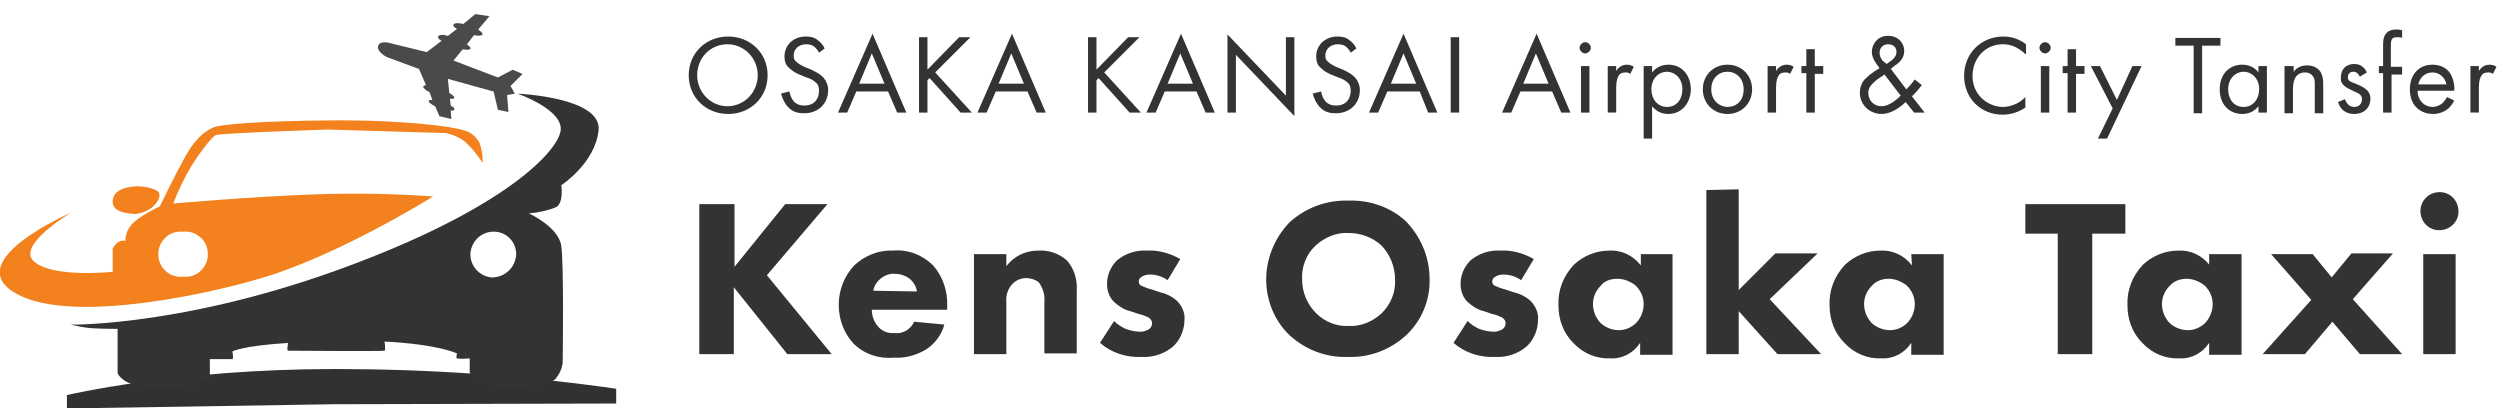
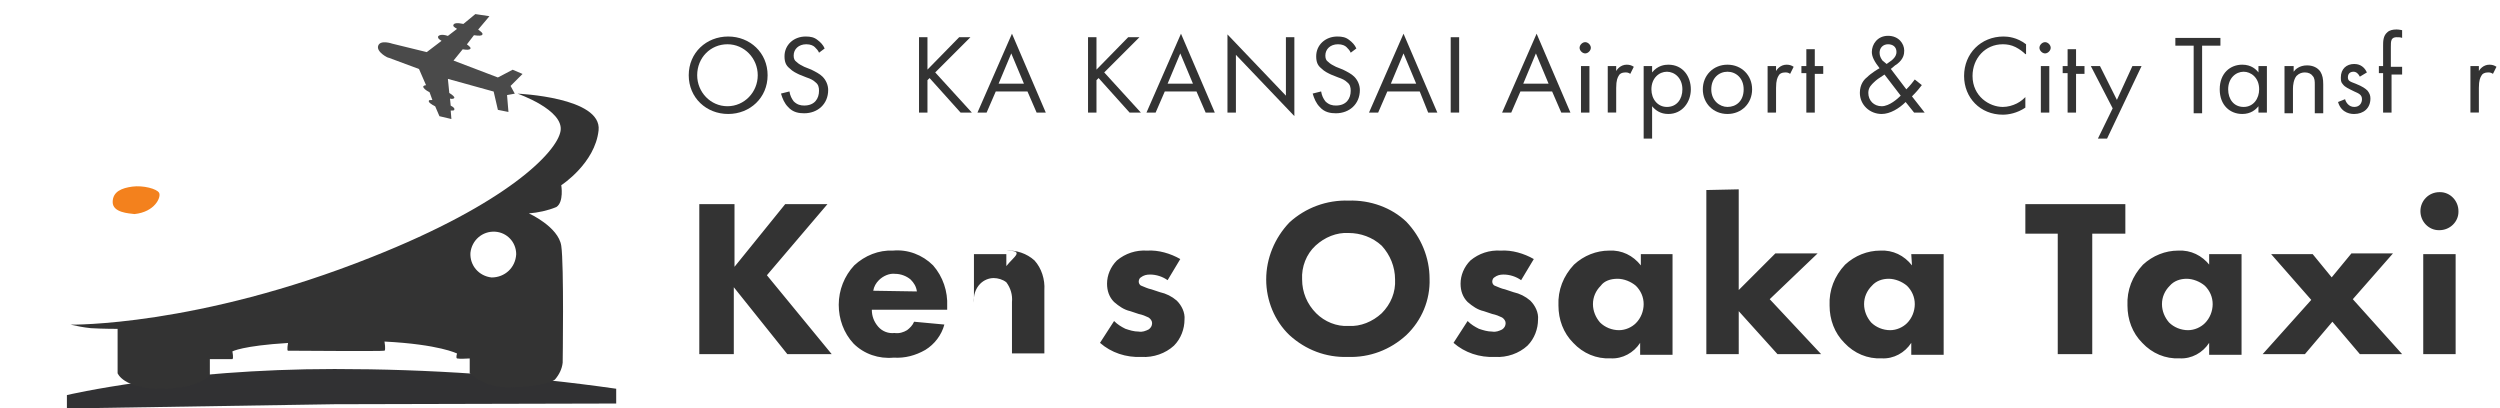
<svg xmlns="http://www.w3.org/2000/svg" version="1.1" id="Logo" x="0px" y="0px" viewBox="0 0 355 58" style="enable-background:new 0 0 355 58;" xml:space="preserve">
  <style type="text/css">
	.st0{fill:#333333;}
	.st1{enable-background:new    ;}
	.st2{fill:#313133;}
	.st3{fill:#F3811D;}
	.st4{fill:#4A4A4A;}
</style>
  <g id="logo-text" transform="translate(97 42.385)">
-     <path id="パス_1608" class="st0" d="M7.3-13.4H2.3V7.9h4.9v-9.5l7.6,9.5h6.3L11.9-3.3l8.6-10.1h-6L7.3-4.5L7.3-13.4z M27-1.1   c0.1-0.6,0.4-1.1,0.8-1.5c0.6-0.6,1.5-1,2.3-0.9c0.8,0,1.6,0.3,2.2,0.8c0.5,0.5,0.8,1,0.9,1.7L27-1.1z M37.5,1.1   c0.1-2.1-0.6-4.2-2-5.8c-1.5-1.5-3.6-2.3-5.7-2.1c-2-0.1-4,0.7-5.5,2.1c-1.4,1.5-2.2,3.5-2.2,5.6c0,2,0.7,4,2.1,5.5   c1.5,1.5,3.6,2.2,5.7,2c1.6,0.1,3.1-0.3,4.5-1.1c1.3-0.8,2.3-2.1,2.7-3.6l-4.3-0.4c-0.2,0.5-0.6,0.9-1,1.2C31.3,4.8,30.7,5,30,4.9   C29.2,5,28.3,4.7,27.7,4c-0.6-0.7-0.9-1.5-0.9-2.4h10.7L37.5,1.1z M41.3,7.9h4.6V0.6c-0.1-1,0.2-2,0.9-2.7c0.5-0.5,1.2-0.8,1.9-0.8   c0.6,0,1.3,0.2,1.8,0.6c0.6,0.8,0.9,1.8,0.8,2.8v7.3h4.6v-9c0.1-1.5-0.4-3.1-1.4-4.2c-1.1-1-2.6-1.5-4.1-1.4   C48.6-6.8,47-6,45.9-4.6v-1.7h-4.6V7.9z M70.6-5.6c-1.4-0.8-3.1-1.3-4.7-1.2c-1.6-0.1-3.1,0.4-4.3,1.4c-0.9,0.9-1.4,2.1-1.4,3.3   c0,1,0.3,1.9,1,2.6c0.7,0.6,1.4,1.1,2.3,1.3l1.2,0.4c0.5,0.1,1,0.3,1.4,0.5c0.3,0.2,0.5,0.5,0.5,0.8c0,0.4-0.2,0.7-0.5,0.9   c-0.4,0.2-0.9,0.4-1.4,0.3c-0.7,0-1.3-0.2-1.9-0.4c-0.6-0.3-1.1-0.6-1.6-1.1l-2,3.1c1.6,1.4,3.7,2.1,5.9,2c1.7,0.1,3.4-0.5,4.6-1.6   c1-1,1.5-2.4,1.5-3.7c0.1-1-0.4-2-1.1-2.7c-0.7-0.6-1.5-1-2.4-1.2l-1.2-0.4c-0.5-0.1-0.9-0.3-1.4-0.5c-0.3-0.1-0.4-0.4-0.4-0.6   c0-0.2,0.1-0.5,0.3-0.6c0.4-0.3,0.8-0.4,1.3-0.4c0.9,0,1.8,0.3,2.5,0.8L70.6-5.6z M94.5-13.9c-3.1-0.1-6.1,1-8.4,3.1   c-2.1,2.2-3.3,5.1-3.3,8.1c0,3,1.2,5.9,3.3,7.9c2.3,2.1,5.2,3.2,8.3,3.1c3.1,0.1,6-1,8.3-3.1c2.2-2.1,3.4-5,3.3-8   c0-3-1.2-5.9-3.3-8.1C100.6-12.9,97.6-14,94.5-13.9L94.5-13.9z M94.5-9.3c1.7,0,3.4,0.6,4.7,1.8c1.2,1.3,1.9,3,1.9,4.8   c0.1,1.8-0.6,3.5-1.9,4.8c-1.3,1.2-3,1.9-4.7,1.8c-1.7,0.1-3.4-0.6-4.6-1.8c-1.3-1.3-2-3-2-4.8c-0.1-1.8,0.6-3.6,1.9-4.8   C91.1-8.7,92.8-9.4,94.5-9.3z M120.8-5.6c-1.4-0.8-3.1-1.3-4.7-1.2c-1.6-0.1-3.1,0.4-4.3,1.4c-0.9,0.9-1.4,2.1-1.4,3.3   c0,1,0.3,1.9,1,2.6c0.7,0.6,1.4,1.1,2.3,1.3l1.2,0.4c0.5,0.1,1,0.3,1.4,0.5c0.3,0.2,0.5,0.5,0.5,0.8c0,0.4-0.2,0.7-0.5,0.9   c-0.4,0.2-0.9,0.4-1.4,0.3c-0.7,0-1.3-0.2-1.9-0.4c-0.6-0.3-1.1-0.6-1.6-1.1l-2,3.1c1.6,1.4,3.7,2.1,5.9,2c1.7,0.1,3.4-0.5,4.6-1.6   c1-1,1.5-2.4,1.5-3.7c0.1-1-0.4-2-1.1-2.7c-0.7-0.6-1.5-1-2.4-1.2l-1.2-0.4c-0.5-0.1-0.9-0.3-1.4-0.5c-0.3-0.1-0.4-0.4-0.4-0.6   c0-0.2,0.1-0.5,0.3-0.6c0.4-0.3,0.8-0.4,1.3-0.4c0.9,0,1.8,0.3,2.5,0.8L120.8-5.6z M136-4.7c-1.1-1.4-2.7-2.2-4.5-2.1   c-1.8,0-3.6,0.7-5,2c-1.5,1.6-2.3,3.6-2.2,5.8c0,2,0.7,3.9,2.1,5.3c1.4,1.5,3.3,2.3,5.3,2.2c1.7,0.1,3.3-0.8,4.2-2.2v1.7h4.6V-6.3   H136V-4.7z M132.7-2.8c0.9,0,1.9,0.4,2.6,1c0.7,0.7,1.1,1.6,1.1,2.6c0,1-0.4,2-1.1,2.7c-0.6,0.6-1.5,1-2.4,1c-1,0-2-0.4-2.7-1.1   c-0.6-0.7-1-1.6-1-2.6c0-1,0.4-1.9,1.1-2.6C130.8-2.5,131.7-2.8,132.7-2.8z M145.3-15.4V7.9h4.6V1.8l5.5,6.1h6.2l-7.3-7.8l6.8-6.5   h-6l-5.2,5.2v-14.3L145.3-15.4z M174.5-4.7c-1.1-1.4-2.7-2.2-4.5-2.1c-1.8,0-3.6,0.7-5,2c-1.5,1.6-2.3,3.6-2.2,5.8   c0,2,0.7,3.9,2.1,5.3c1.4,1.5,3.3,2.3,5.3,2.2c1.7,0.1,3.3-0.8,4.2-2.2v1.7h4.6V-6.3h-4.6L174.5-4.7z M171.2-2.8   c0.9,0,1.9,0.4,2.6,1c0.7,0.7,1.1,1.6,1.1,2.6c0,1-0.4,2-1.1,2.7c-0.6,0.6-1.5,1-2.4,1c-1,0-2-0.4-2.7-1.1c-0.6-0.7-1-1.6-1-2.6   c0-1,0.4-1.9,1.1-2.6C169.4-2.5,170.3-2.8,171.2-2.8z M204.8-9.2v-4.2h-14.2v4.2h4.6V7.9h4.9V-9.2H204.8z M216.8-4.7   c-1.1-1.4-2.7-2.2-4.5-2.1c-1.8,0-3.6,0.7-5,2c-1.5,1.6-2.3,3.6-2.2,5.8c0,2,0.7,3.9,2.1,5.3c1.4,1.5,3.3,2.3,5.3,2.2   c1.7,0.1,3.3-0.8,4.2-2.2v1.7h4.6V-6.3h-4.6V-4.7z M213.5-2.8c0.9,0,1.9,0.4,2.6,1c0.7,0.7,1.1,1.6,1.1,2.6c0,1-0.4,2-1.1,2.7   c-0.6,0.6-1.5,1-2.4,1c-1,0-2-0.4-2.7-1.1c-0.6-0.7-1-1.6-1-2.6c0-1,0.4-1.9,1.1-2.6C211.7-2.5,212.6-2.8,213.5-2.8z M224.3,7.9h6   l3.9-4.6l3.9,4.6h6l-7-7.8l5.7-6.5h-5.9L234.1-3l-2.7-3.3h-5.9l5.7,6.5L224.3,7.9z M247.1-6.3V7.9h4.6V-6.3H247.1z M246.7-12.4   c0,1.5,1.2,2.7,2.6,2.7c0,0,0,0,0.1,0c1.5,0,2.7-1.2,2.7-2.6c0,0,0,0,0-0.1c0-1.5-1.2-2.7-2.6-2.7c0,0,0,0-0.1,0   C247.9-15.1,246.7-13.9,246.7-12.4C246.7-12.4,246.7-12.4,246.7-12.4L246.7-12.4z" />
+     <path id="パス_1608" class="st0" d="M7.3-13.4H2.3V7.9h4.9v-9.5l7.6,9.5h6.3L11.9-3.3l8.6-10.1h-6L7.3-4.5L7.3-13.4z M27-1.1   c0.1-0.6,0.4-1.1,0.8-1.5c0.6-0.6,1.5-1,2.3-0.9c0.8,0,1.6,0.3,2.2,0.8c0.5,0.5,0.8,1,0.9,1.7L27-1.1z M37.5,1.1   c0.1-2.1-0.6-4.2-2-5.8c-1.5-1.5-3.6-2.3-5.7-2.1c-2-0.1-4,0.7-5.5,2.1c-1.4,1.5-2.2,3.5-2.2,5.6c0,2,0.7,4,2.1,5.5   c1.5,1.5,3.6,2.2,5.7,2c1.6,0.1,3.1-0.3,4.5-1.1c1.3-0.8,2.3-2.1,2.7-3.6l-4.3-0.4c-0.2,0.5-0.6,0.9-1,1.2C31.3,4.8,30.7,5,30,4.9   C29.2,5,28.3,4.7,27.7,4c-0.6-0.7-0.9-1.5-0.9-2.4h10.7L37.5,1.1z M41.3,7.9V0.6c-0.1-1,0.2-2,0.9-2.7c0.5-0.5,1.2-0.8,1.9-0.8   c0.6,0,1.3,0.2,1.8,0.6c0.6,0.8,0.9,1.8,0.8,2.8v7.3h4.6v-9c0.1-1.5-0.4-3.1-1.4-4.2c-1.1-1-2.6-1.5-4.1-1.4   C48.6-6.8,47-6,45.9-4.6v-1.7h-4.6V7.9z M70.6-5.6c-1.4-0.8-3.1-1.3-4.7-1.2c-1.6-0.1-3.1,0.4-4.3,1.4c-0.9,0.9-1.4,2.1-1.4,3.3   c0,1,0.3,1.9,1,2.6c0.7,0.6,1.4,1.1,2.3,1.3l1.2,0.4c0.5,0.1,1,0.3,1.4,0.5c0.3,0.2,0.5,0.5,0.5,0.8c0,0.4-0.2,0.7-0.5,0.9   c-0.4,0.2-0.9,0.4-1.4,0.3c-0.7,0-1.3-0.2-1.9-0.4c-0.6-0.3-1.1-0.6-1.6-1.1l-2,3.1c1.6,1.4,3.7,2.1,5.9,2c1.7,0.1,3.4-0.5,4.6-1.6   c1-1,1.5-2.4,1.5-3.7c0.1-1-0.4-2-1.1-2.7c-0.7-0.6-1.5-1-2.4-1.2l-1.2-0.4c-0.5-0.1-0.9-0.3-1.4-0.5c-0.3-0.1-0.4-0.4-0.4-0.6   c0-0.2,0.1-0.5,0.3-0.6c0.4-0.3,0.8-0.4,1.3-0.4c0.9,0,1.8,0.3,2.5,0.8L70.6-5.6z M94.5-13.9c-3.1-0.1-6.1,1-8.4,3.1   c-2.1,2.2-3.3,5.1-3.3,8.1c0,3,1.2,5.9,3.3,7.9c2.3,2.1,5.2,3.2,8.3,3.1c3.1,0.1,6-1,8.3-3.1c2.2-2.1,3.4-5,3.3-8   c0-3-1.2-5.9-3.3-8.1C100.6-12.9,97.6-14,94.5-13.9L94.5-13.9z M94.5-9.3c1.7,0,3.4,0.6,4.7,1.8c1.2,1.3,1.9,3,1.9,4.8   c0.1,1.8-0.6,3.5-1.9,4.8c-1.3,1.2-3,1.9-4.7,1.8c-1.7,0.1-3.4-0.6-4.6-1.8c-1.3-1.3-2-3-2-4.8c-0.1-1.8,0.6-3.6,1.9-4.8   C91.1-8.7,92.8-9.4,94.5-9.3z M120.8-5.6c-1.4-0.8-3.1-1.3-4.7-1.2c-1.6-0.1-3.1,0.4-4.3,1.4c-0.9,0.9-1.4,2.1-1.4,3.3   c0,1,0.3,1.9,1,2.6c0.7,0.6,1.4,1.1,2.3,1.3l1.2,0.4c0.5,0.1,1,0.3,1.4,0.5c0.3,0.2,0.5,0.5,0.5,0.8c0,0.4-0.2,0.7-0.5,0.9   c-0.4,0.2-0.9,0.4-1.4,0.3c-0.7,0-1.3-0.2-1.9-0.4c-0.6-0.3-1.1-0.6-1.6-1.1l-2,3.1c1.6,1.4,3.7,2.1,5.9,2c1.7,0.1,3.4-0.5,4.6-1.6   c1-1,1.5-2.4,1.5-3.7c0.1-1-0.4-2-1.1-2.7c-0.7-0.6-1.5-1-2.4-1.2l-1.2-0.4c-0.5-0.1-0.9-0.3-1.4-0.5c-0.3-0.1-0.4-0.4-0.4-0.6   c0-0.2,0.1-0.5,0.3-0.6c0.4-0.3,0.8-0.4,1.3-0.4c0.9,0,1.8,0.3,2.5,0.8L120.8-5.6z M136-4.7c-1.1-1.4-2.7-2.2-4.5-2.1   c-1.8,0-3.6,0.7-5,2c-1.5,1.6-2.3,3.6-2.2,5.8c0,2,0.7,3.9,2.1,5.3c1.4,1.5,3.3,2.3,5.3,2.2c1.7,0.1,3.3-0.8,4.2-2.2v1.7h4.6V-6.3   H136V-4.7z M132.7-2.8c0.9,0,1.9,0.4,2.6,1c0.7,0.7,1.1,1.6,1.1,2.6c0,1-0.4,2-1.1,2.7c-0.6,0.6-1.5,1-2.4,1c-1,0-2-0.4-2.7-1.1   c-0.6-0.7-1-1.6-1-2.6c0-1,0.4-1.9,1.1-2.6C130.8-2.5,131.7-2.8,132.7-2.8z M145.3-15.4V7.9h4.6V1.8l5.5,6.1h6.2l-7.3-7.8l6.8-6.5   h-6l-5.2,5.2v-14.3L145.3-15.4z M174.5-4.7c-1.1-1.4-2.7-2.2-4.5-2.1c-1.8,0-3.6,0.7-5,2c-1.5,1.6-2.3,3.6-2.2,5.8   c0,2,0.7,3.9,2.1,5.3c1.4,1.5,3.3,2.3,5.3,2.2c1.7,0.1,3.3-0.8,4.2-2.2v1.7h4.6V-6.3h-4.6L174.5-4.7z M171.2-2.8   c0.9,0,1.9,0.4,2.6,1c0.7,0.7,1.1,1.6,1.1,2.6c0,1-0.4,2-1.1,2.7c-0.6,0.6-1.5,1-2.4,1c-1,0-2-0.4-2.7-1.1c-0.6-0.7-1-1.6-1-2.6   c0-1,0.4-1.9,1.1-2.6C169.4-2.5,170.3-2.8,171.2-2.8z M204.8-9.2v-4.2h-14.2v4.2h4.6V7.9h4.9V-9.2H204.8z M216.8-4.7   c-1.1-1.4-2.7-2.2-4.5-2.1c-1.8,0-3.6,0.7-5,2c-1.5,1.6-2.3,3.6-2.2,5.8c0,2,0.7,3.9,2.1,5.3c1.4,1.5,3.3,2.3,5.3,2.2   c1.7,0.1,3.3-0.8,4.2-2.2v1.7h4.6V-6.3h-4.6V-4.7z M213.5-2.8c0.9,0,1.9,0.4,2.6,1c0.7,0.7,1.1,1.6,1.1,2.6c0,1-0.4,2-1.1,2.7   c-0.6,0.6-1.5,1-2.4,1c-1,0-2-0.4-2.7-1.1c-0.6-0.7-1-1.6-1-2.6c0-1,0.4-1.9,1.1-2.6C211.7-2.5,212.6-2.8,213.5-2.8z M224.3,7.9h6   l3.9-4.6l3.9,4.6h6l-7-7.8l5.7-6.5h-5.9L234.1-3l-2.7-3.3h-5.9l5.7,6.5L224.3,7.9z M247.1-6.3V7.9h4.6V-6.3H247.1z M246.7-12.4   c0,1.5,1.2,2.7,2.6,2.7c0,0,0,0,0.1,0c1.5,0,2.7-1.2,2.7-2.6c0,0,0,0,0-0.1c0-1.5-1.2-2.7-2.6-2.7c0,0,0,0-0.1,0   C247.9-15.1,246.7-13.9,246.7-12.4C246.7-12.4,246.7-12.4,246.7-12.4L246.7-12.4z" />
    <g class="st1">
      <path class="st0" d="M0.8-31.7c0-3.2,2.5-5.5,5.6-5.5s5.6,2.3,5.6,5.5c0,3.2-2.5,5.5-5.6,5.5S0.8-28.5,0.8-31.7z M2-31.7    c0,2.4,1.9,4.4,4.3,4.4s4.3-2,4.3-4.4s-1.9-4.4-4.3-4.4S2-34.2,2-31.7z" />
      <path class="st0" d="M19.3-34.9c-0.1-0.3-0.4-0.6-0.6-0.8c-0.2-0.2-0.6-0.4-1.2-0.4c-1.1,0-1.8,0.7-1.8,1.6c0,0.4,0.1,0.7,0.4,0.9    c0.3,0.3,0.7,0.5,1.1,0.7l1,0.4c0.6,0.3,1.2,0.6,1.6,1c0.5,0.5,0.8,1.2,0.8,1.9c0,2-1.5,3.3-3.4,3.3c-0.7,0-1.6-0.1-2.3-0.9    c-0.5-0.5-0.8-1.2-1-1.9l1.2-0.3c0.1,0.6,0.3,1,0.6,1.4c0.5,0.5,1,0.6,1.5,0.6c1.5,0,2.1-1,2.1-2.1c0-0.5-0.1-0.9-0.5-1.2    c-0.3-0.3-0.7-0.5-1.3-0.7l-1-0.4c-0.4-0.2-0.9-0.4-1.4-0.9c-0.5-0.4-0.7-0.9-0.7-1.7c0-1.6,1.3-2.8,3-2.8c0.7,0,1.2,0.1,1.7,0.5    c0.4,0.3,0.8,0.7,1,1.2L19.3-34.9z" />
-       <path class="st0" d="M29.1-29.4h-4.5l-1.3,3h-1.3l4.9-11.2l4.8,11.2h-1.3L29.1-29.4z M28.6-30.5l-1.8-4.3L25-30.5H28.6z" />
      <path class="st0" d="M34.7-32.5l4.5-4.6h1.6l-5,5l5.2,5.7h-1.6L35-31.3L34.7-31v4.6h-1.2v-10.7h1.2V-32.5z" />
      <path class="st0" d="M48.9-29.4h-4.5l-1.3,3h-1.3l4.9-11.2l4.8,11.2h-1.3L48.9-29.4z M48.4-30.5l-1.8-4.3l-1.8,4.3H48.4z" />
      <path class="st0" d="M58.7-32.5l4.5-4.6h1.6l-5,5l5.2,5.7h-1.6L59-31.3L58.7-31v4.6h-1.2v-10.7h1.2V-32.5z" />
      <path class="st0" d="M72.9-29.4h-4.5l-1.3,3h-1.3l4.9-11.2l4.8,11.2h-1.3L72.9-29.4z M72.4-30.5l-1.8-4.3l-1.8,4.3H72.4z" />
      <path class="st0" d="M77.3-26.4v-11.1l8.3,8.7v-8.3h1.2v11.2l-8.3-8.7v8.2H77.3z" />
      <path class="st0" d="M94.8-34.9c-0.1-0.3-0.4-0.6-0.6-0.8c-0.2-0.2-0.6-0.4-1.2-0.4c-1.1,0-1.8,0.7-1.8,1.6c0,0.4,0.1,0.7,0.4,0.9    c0.3,0.3,0.7,0.5,1.1,0.7l1,0.4c0.6,0.3,1.2,0.6,1.6,1c0.5,0.5,0.8,1.2,0.8,1.9c0,2-1.5,3.3-3.4,3.3c-0.7,0-1.6-0.1-2.3-0.9    c-0.5-0.5-0.8-1.2-1-1.9l1.2-0.3c0.1,0.6,0.3,1,0.6,1.4c0.5,0.5,1,0.6,1.5,0.6c1.5,0,2.1-1,2.1-2.1c0-0.5-0.1-0.9-0.5-1.2    c-0.3-0.3-0.7-0.5-1.3-0.7l-1-0.4c-0.4-0.2-0.9-0.4-1.4-0.9c-0.5-0.4-0.7-0.9-0.7-1.7c0-1.6,1.3-2.8,3-2.8c0.7,0,1.2,0.1,1.7,0.5    c0.4,0.3,0.8,0.7,1,1.2L94.8-34.9z" />
      <path class="st0" d="M104.6-29.4H100l-1.3,3h-1.3l4.9-11.2l4.8,11.2h-1.3L104.6-29.4z M104.1-30.5l-1.8-4.3l-1.8,4.3H104.1z" />
      <path class="st0" d="M110.2-37.1v10.7H109v-10.7H110.2z" />
      <path class="st0" d="M123.4-29.4h-4.5l-1.3,3h-1.3l4.9-11.2l4.8,11.2h-1.3L123.4-29.4z M122.9-30.5l-1.8-4.3l-1.8,4.3H122.9z" />
      <path class="st0" d="M128.1-36.4c0.4,0,0.8,0.4,0.8,0.8s-0.4,0.8-0.8,0.8c-0.4,0-0.8-0.4-0.8-0.8S127.7-36.4,128.1-36.4z     M128.7-33v6.6h-1.2V-33H128.7z" />
      <path class="st0" d="M131.3-33h1.2v0.7c0.1-0.2,0.6-0.9,1.5-0.9c0.4,0,0.7,0.1,1,0.3l-0.5,1c-0.3-0.2-0.5-0.2-0.7-0.2    c-0.5,0-0.8,0.2-0.9,0.4c-0.2,0.3-0.4,0.7-0.4,1.8v3.5h-1.2V-33z" />
      <path class="st0" d="M137.6-22.7h-1.2V-33h1.2v0.9c0.8-1,1.8-1.1,2.3-1.1c2.1,0,3.2,1.7,3.2,3.5c0,1.8-1.2,3.5-3.2,3.5    c-1.1,0-1.8-0.5-2.3-1.1V-22.7z M141.9-29.7c0-1.6-1.1-2.5-2.2-2.5s-2.2,0.9-2.2,2.5c0,1.4,0.9,2.5,2.2,2.5    C141.1-27.2,141.9-28.3,141.9-29.7z" />
      <path class="st0" d="M144.8-29.7c0-2,1.5-3.5,3.5-3.5c2,0,3.5,1.5,3.5,3.5c0,2-1.5,3.5-3.5,3.5C146.3-26.2,144.8-27.7,144.8-29.7z     M146-29.7c0,1.6,1.2,2.5,2.3,2.5c1.2,0,2.3-0.8,2.3-2.5c0-1.6-1.1-2.5-2.3-2.5C147.1-32.2,146-31.3,146-29.7z" />
      <path class="st0" d="M154-33h1.2v0.7c0.1-0.2,0.6-0.9,1.5-0.9c0.4,0,0.7,0.1,1,0.3l-0.5,1c-0.3-0.2-0.5-0.2-0.7-0.2    c-0.5,0-0.8,0.2-0.9,0.4c-0.2,0.3-0.4,0.7-0.4,1.8v3.5H154V-33z" />
      <path class="st0" d="M160.7-32v5.6h-1.2V-32h-0.7V-33h0.7v-2.4h1.2v2.4h1.2v1.1H160.7z" />
      <path class="st0" d="M175.9-30.3c-0.3,0.4-0.7,0.9-1.4,1.6l1.8,2.3h-1.5l-1.2-1.5c-0.9,0.9-2.2,1.7-3.4,1.7c-1.7,0-3.1-1.3-3.1-3    c0-1.2,0.6-1.9,1-2.2c0.6-0.6,1.6-1.2,1.8-1.3c-0.7-0.9-1.1-1.6-1.1-2.3c0-1.1,0.8-2.3,2.3-2.3c1.5,0,2.3,1.1,2.3,2.1    c0,0.5-0.1,1.2-1,1.9c-0.3,0.2-0.2,0.1-0.9,0.7l2.2,2.9c0.6-0.6,0.9-1,1.2-1.4L175.9-30.3z M170.6-31.8c-0.8,0.5-1.2,0.8-1.5,1.1    c-0.3,0.3-0.8,0.7-0.8,1.5c0,1.1,0.8,1.9,1.9,1.9c1.1,0,2.3-1.1,2.7-1.5L170.6-31.8z M170.9-33.3l0.7-0.5c0.6-0.5,0.7-0.9,0.7-1.2    c0-0.8-0.6-1.1-1.2-1.1c-0.7,0-1.2,0.5-1.2,1.2c0,0.5,0.2,0.8,0.4,1.1L170.9-33.3z" />
      <path class="st0" d="M190.6-34.7c-0.3-0.3-0.8-0.7-1.4-1c-0.6-0.3-1.2-0.4-1.8-0.4c-2.5,0-4.3,2-4.3,4.5c0,2.9,2.4,4.4,4.3,4.4    c0.7,0,1.4-0.2,2-0.5c0.6-0.3,1-0.7,1.2-0.9v1.5c-1.2,0.8-2.4,1-3.2,1c-3.2,0-5.5-2.4-5.5-5.5c0-3.2,2.4-5.6,5.6-5.6    c0.6,0,1.9,0.1,3.2,1.1V-34.7z" />
      <path class="st0" d="M193.4-36.4c0.4,0,0.8,0.4,0.8,0.8s-0.4,0.8-0.8,0.8s-0.8-0.4-0.8-0.8S193-36.4,193.4-36.4z M194-33v6.6h-1.2    V-33H194z" />
      <path class="st0" d="M197.8-32v5.6h-1.2V-32h-0.7V-33h0.7v-2.4h1.2v2.4h1.2v1.1H197.8z" />
      <path class="st0" d="M203-27l-3.1-6h1.3l2.4,4.8l2.2-4.8h1.3l-4.9,10.3h-1.3L203-27z" />
      <path class="st0" d="M215.7-35.9v9.6h-1.2v-9.6h-2.6v-1.1h6.4v1.1H215.7z" />
      <path class="st0" d="M223.7-33h1.2v6.6h-1.2v-0.9c-0.4,0.5-1.1,1.1-2.3,1.1c-1.7,0-3.2-1.2-3.2-3.5c0-2.3,1.5-3.5,3.2-3.5    c1.3,0,2,0.7,2.3,1.1V-33z M219.4-29.7c0,1.4,0.8,2.5,2.2,2.5c1.4,0,2.2-1.2,2.2-2.5c0-1.7-1.2-2.5-2.2-2.5    C220.5-32.2,219.4-31.3,219.4-29.7z" />
      <path class="st0" d="M227.5-33h1.2v0.8c0.2-0.3,0.8-0.9,1.9-0.9c0.8,0,1.5,0.3,1.9,0.9c0.3,0.5,0.4,1,0.4,1.8v4.1h-1.2v-4.1    c0-0.4,0-0.9-0.3-1.2c-0.2-0.3-0.6-0.5-1.1-0.5c-0.4,0-0.8,0.1-1.2,0.5c-0.4,0.5-0.5,1.3-0.5,1.8v3.5h-1.2V-33z" />
      <path class="st0" d="M238.1-31.5c-0.2-0.4-0.5-0.7-0.9-0.7c-0.4,0-0.8,0.2-0.8,0.8c0,0.5,0.3,0.6,1.1,0.9c1,0.4,1.4,0.7,1.7,1    c0.3,0.4,0.4,0.7,0.4,1.1c0,1.4-1,2.2-2.3,2.2c-0.3,0-1.8,0-2.3-1.7l1-0.4c0.1,0.4,0.5,1.1,1.3,1.1c0.8,0,1.1-0.6,1.1-1.1    c0-0.6-0.4-0.8-1.1-1.1c-0.8-0.4-1.3-0.6-1.6-1c-0.3-0.3-0.3-0.6-0.3-1c0-1.2,0.8-1.9,1.9-1.9c0.4,0,1.3,0.1,1.8,1.2L238.1-31.5z" />
      <path class="st0" d="M242.6-32v5.6h-1.2V-32h-0.6V-33h0.6v-2.9c0-0.6,0-1.4,0.6-1.9c0.3-0.3,0.8-0.4,1.3-0.4    c0.4,0,0.7,0.1,0.8,0.1v1.1c-0.2-0.1-0.5-0.1-0.8-0.1c-0.3,0-0.6,0.1-0.7,0.4c-0.1,0.2-0.1,0.6-0.1,1v2.8h1.6v1.1H242.6z" />
-       <path class="st0" d="M251.5-28.1c-0.2,0.4-0.5,0.8-0.8,1.1c-0.6,0.5-1.4,0.8-2.2,0.8c-1.6,0-3.3-1-3.3-3.5c0-2,1.2-3.5,3.2-3.5    c1.3,0,2.1,0.6,2.5,1.2c0.4,0.6,0.7,1.6,0.6,2.5h-5.2c0,1.4,1,2.3,2.1,2.3c0.5,0,1-0.2,1.4-0.5c0.3-0.3,0.5-0.6,0.7-0.9    L251.5-28.1z M250.4-30.4c-0.2-1-1-1.7-2-1.7c-1,0-1.8,0.7-2,1.7H250.4z" />
      <path class="st0" d="M253.8-33h1.2v0.7c0.1-0.2,0.6-0.9,1.5-0.9c0.4,0,0.7,0.1,1,0.3l-0.5,1c-0.3-0.2-0.5-0.2-0.7-0.2    c-0.5,0-0.8,0.2-0.9,0.4c-0.2,0.3-0.4,0.7-0.4,1.8v3.5h-1.2V-33z" />
    </g>
  </g>
  <g id="logo-mark" transform="translate(0 2)">
    <path id="影" class="st2" d="M9.5,56v-1.9c0,0,15.6-3.7,38-3.7c13.4,0,26.7,0.9,40,2.8v2.1l-40,0.1L9.5,56z" />
    <path id="右" class="st0" d="M73.5,11.3c0,0,6.6,2.3,6.1,5.3S72,26.9,52.8,34.5C28,44.4,10,44.1,10,44.1c0.9,0.2,1.9,0.4,2.9,0.5   c1.6,0.1,3.8,0.1,3.8,0.1v6.3c0,0,0.8,2.2,6.2,2.2s6.9-1.9,6.9-1.9v-2.3C30.9,49,31.9,49,33,49c0.2-0.1,0-1.1,0-1.1   s1.4-0.8,7.9-1.2c0,0-0.2,1.1,0,1.1s13.5,0.1,13.7,0s0-1.3,0-1.3c7.8,0.4,10.3,1.7,10.3,1.7s-0.2,0.6,0,0.7c0.6,0.1,1.2,0,1.8,0   l0,2.1c1.6,1.4,3.6,2.1,5.8,2c3.7-0.1,5.6-0.6,6.3-1.1c0.6-0.7,1-1.5,1.1-2.4c0,0,0.2-13.9-0.2-16.6c-0.4-2.7-4.6-4.6-4.6-4.6   c1.3-0.1,2.7-0.4,3.9-0.9c1.1-0.7,0.7-3.1,0.7-3.1s4.8-3.1,5.3-7.8C85.5,11.8,73.5,11.3,73.5,11.3z M69.8,37.4   c-1.8-0.2-3.1-1.7-3-3.5c0.2-1.8,1.7-3.1,3.5-3c1.7,0.1,3,1.5,3,3.2C73.2,36,71.7,37.4,69.8,37.4z" />
    <g id="左" transform="translate(0 15.097)">
-       <path id="パス_173" class="st3" d="M68.1,3.2c-0.5-0.9-1.3-1.6-2.3-1.8C64.5,0.9,57.3-0.1,46.7,0S31.2,0.6,30.3,1    S28,2.2,26.5,4.8s-3.8,7.4-3.8,7.4s-3.2,1.5-4.1,2.7c-0.5,0.6-0.8,1.4-0.8,2.2c-0.4-0.1-0.8,0-1.2,0.3c-0.5,0.5-0.6,0.8-0.6,0.8    v3.3c0,0-8.3,0.9-11.1-1.4s5.2-7,5.2-7s-16,6.9-7.8,11.5s29.1-0.5,34.1-2c11.2-3.1,25.1-11.8,25.1-11.8    c-5.6-0.4-11.1-0.5-16.7-0.3c-8.8,0.3-20.2,1.3-20.2,1.3c0.7-1.8,1.5-3.5,2.5-5.2c1.5-2.4,3-4.2,3.5-4.5s16-0.8,16-0.8l16.7,0.5    c1,0.2,1.9,0.6,2.7,1.2C67,3.9,67.8,4.9,68.5,6C68.6,5,68.4,4.1,68.1,3.2z M26,15.8c1.8-0.2,3.4,1.2,3.5,2.9    c0.2,1.8-1.2,3.4-2.9,3.5c-0.2,0-0.4,0-0.6,0c-1.8,0.2-3.4-1.2-3.5-2.9c-0.2-1.8,1.2-3.4,2.9-3.5C25.6,15.8,25.8,15.8,26,15.8z" />
      <path id="パス_169" class="st3" d="M22.6,10.3c-0.3-0.6-2.3-1.1-3.8-0.9s-2.8,0.7-2.8,2.2s2.3,1.6,3.1,1.7    C22,13,22.9,10.9,22.6,10.3z" />
    </g>
    <path id="飛行機" class="st4" d="M53.7,4.5c0.3-0.9,2-0.3,2-0.3l4.9,1.2l2.1-1.6c-0.5-0.3-0.5-0.4-0.5-0.6   c0.1-0.2,0.5-0.4,1.4-0.1l1.3-1c-0.5-0.3-0.6-0.4-0.5-0.6c0.1-0.2,0.5-0.3,1.4-0.1L67.5,0l2,0.3l-1.6,1.9c0.4,0.3,0.7,0.5,0.6,0.7   c-0.1,0.2-0.5,0.2-1.2,0.1l-1,1.3c0.4,0.3,0.6,0.5,0.5,0.6c-0.1,0.2-0.5,0.2-1.1,0.1l-1.3,1.6L70.7,9l2.1-1.1l1.4,0.6l-1.7,1.7   l0.6,1.1L72,11.5l0.2,2.4l-1.5-0.3L70.1,11l-6.5-1.8l0.2,2c0.5,0.3,0.8,0.6,0.7,0.7c0,0.1-0.3,0.2-0.6,0.1l0.1,1   c0.4,0.2,0.6,0.4,0.5,0.6c0,0.1-0.2,0.1-0.5,0.1l0.1,1.2l-1.7-0.4l-0.6-1.4c-0.6-0.3-1-0.6-0.9-0.8c0-0.1,0.2-0.1,0.5-0.1L61,11.1   c-0.6-0.3-0.9-0.6-0.9-0.8c0-0.1,0.2-0.2,0.4-0.2l-1-2.3l-4.3-1.6C55.2,6.3,53.4,5.4,53.7,4.5z" />
  </g>
</svg>